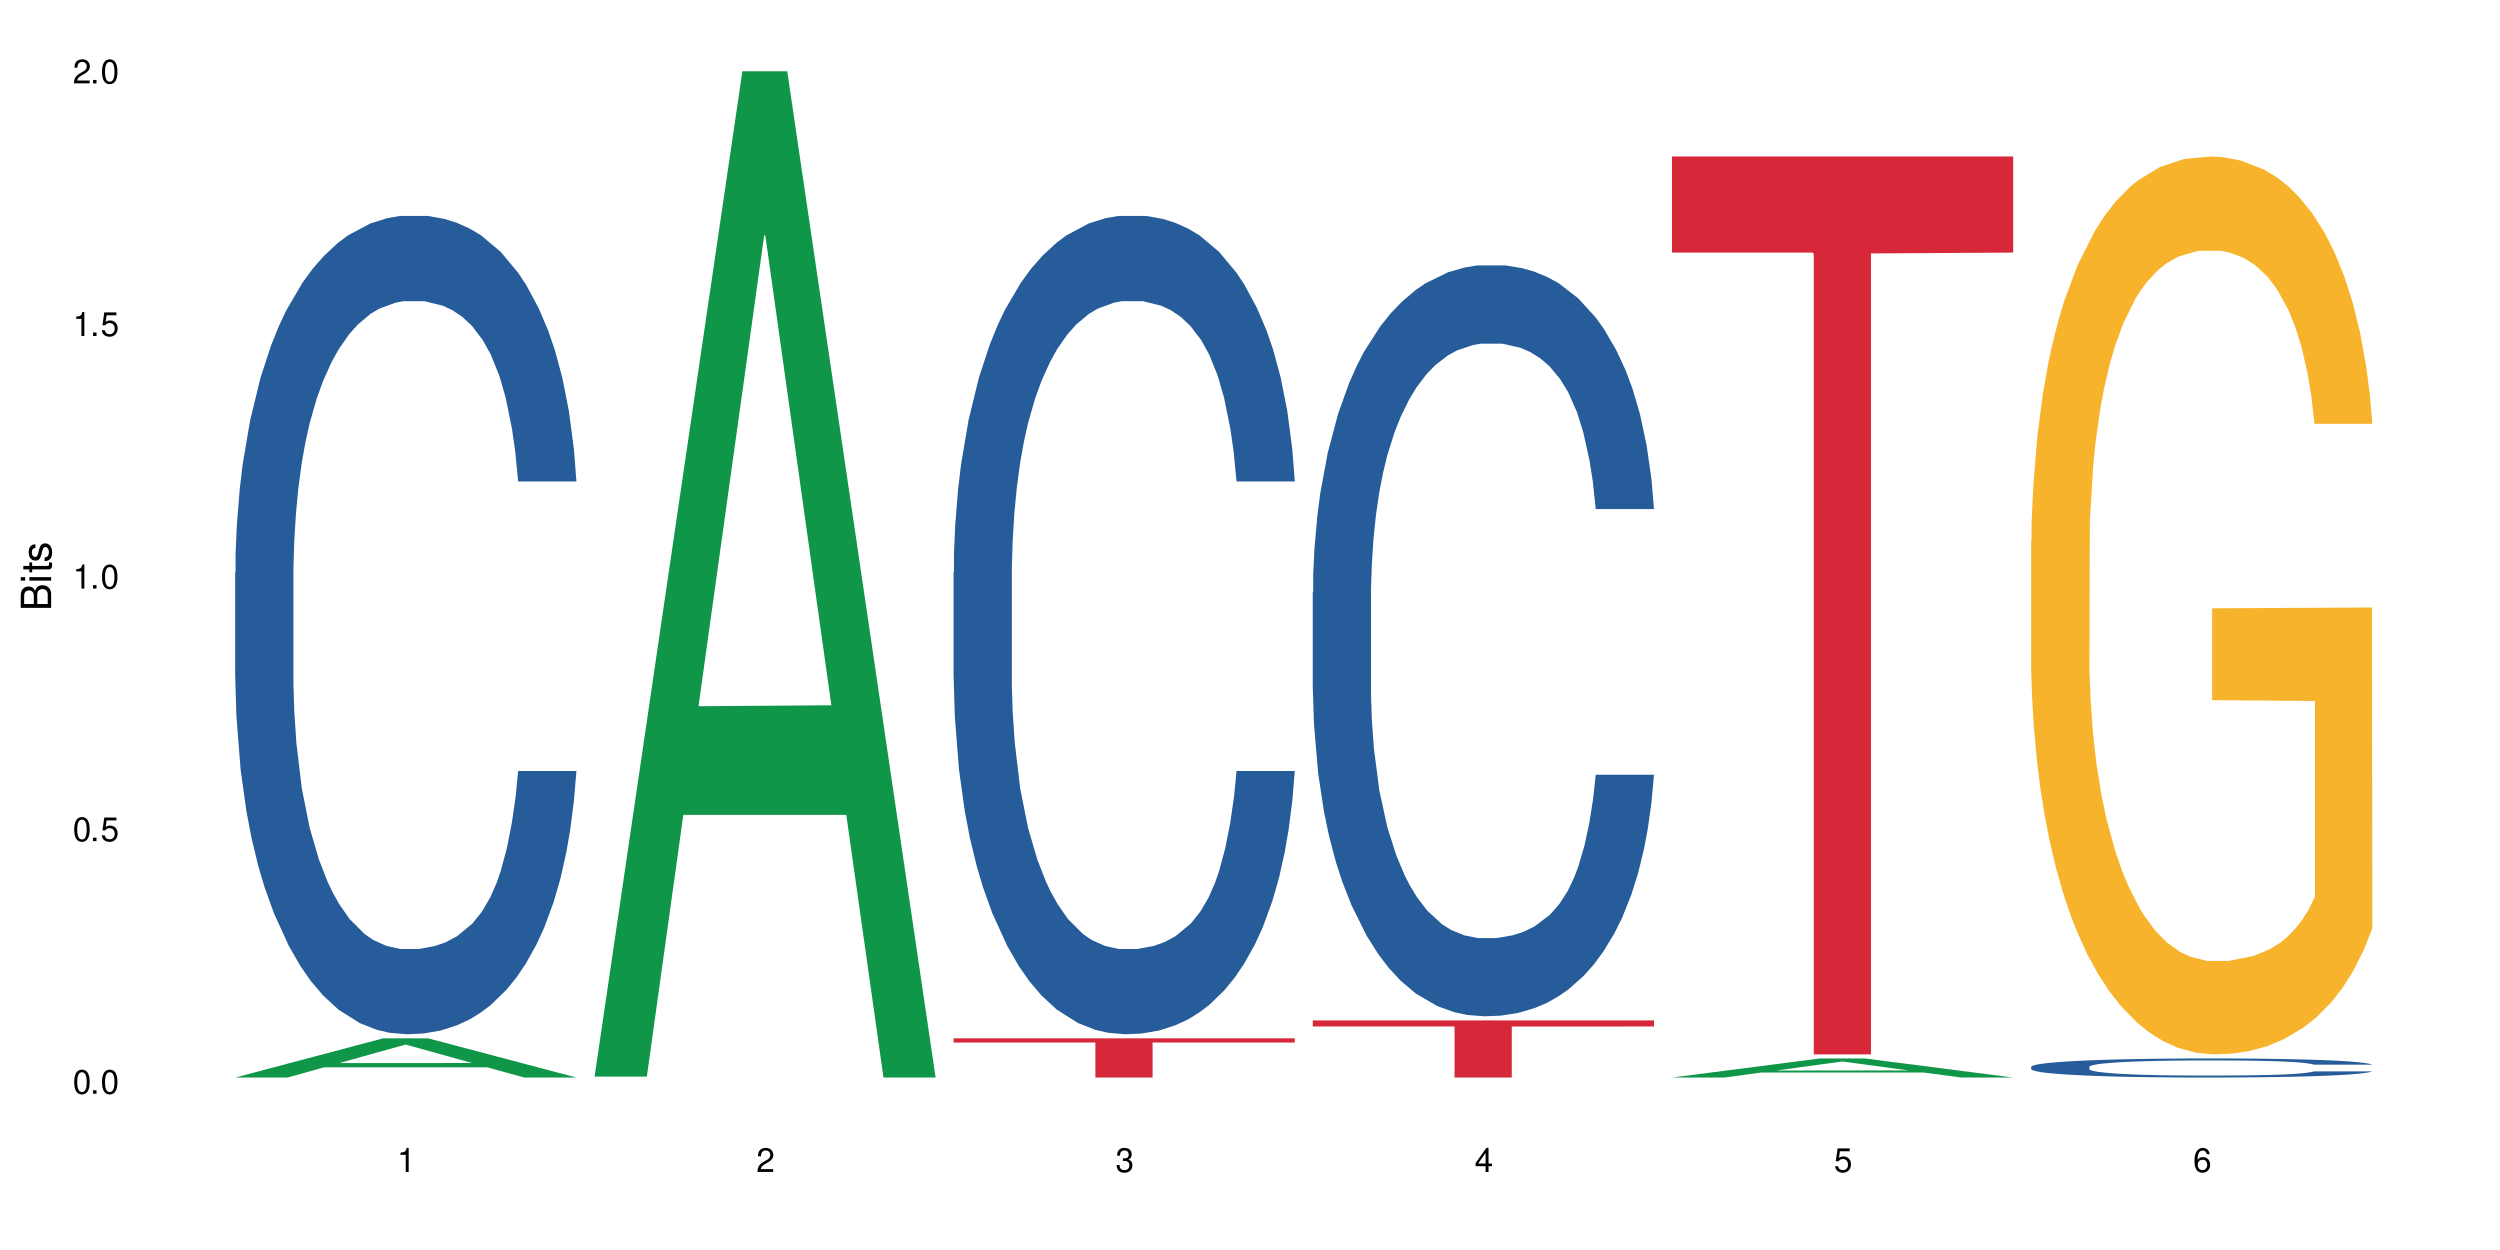
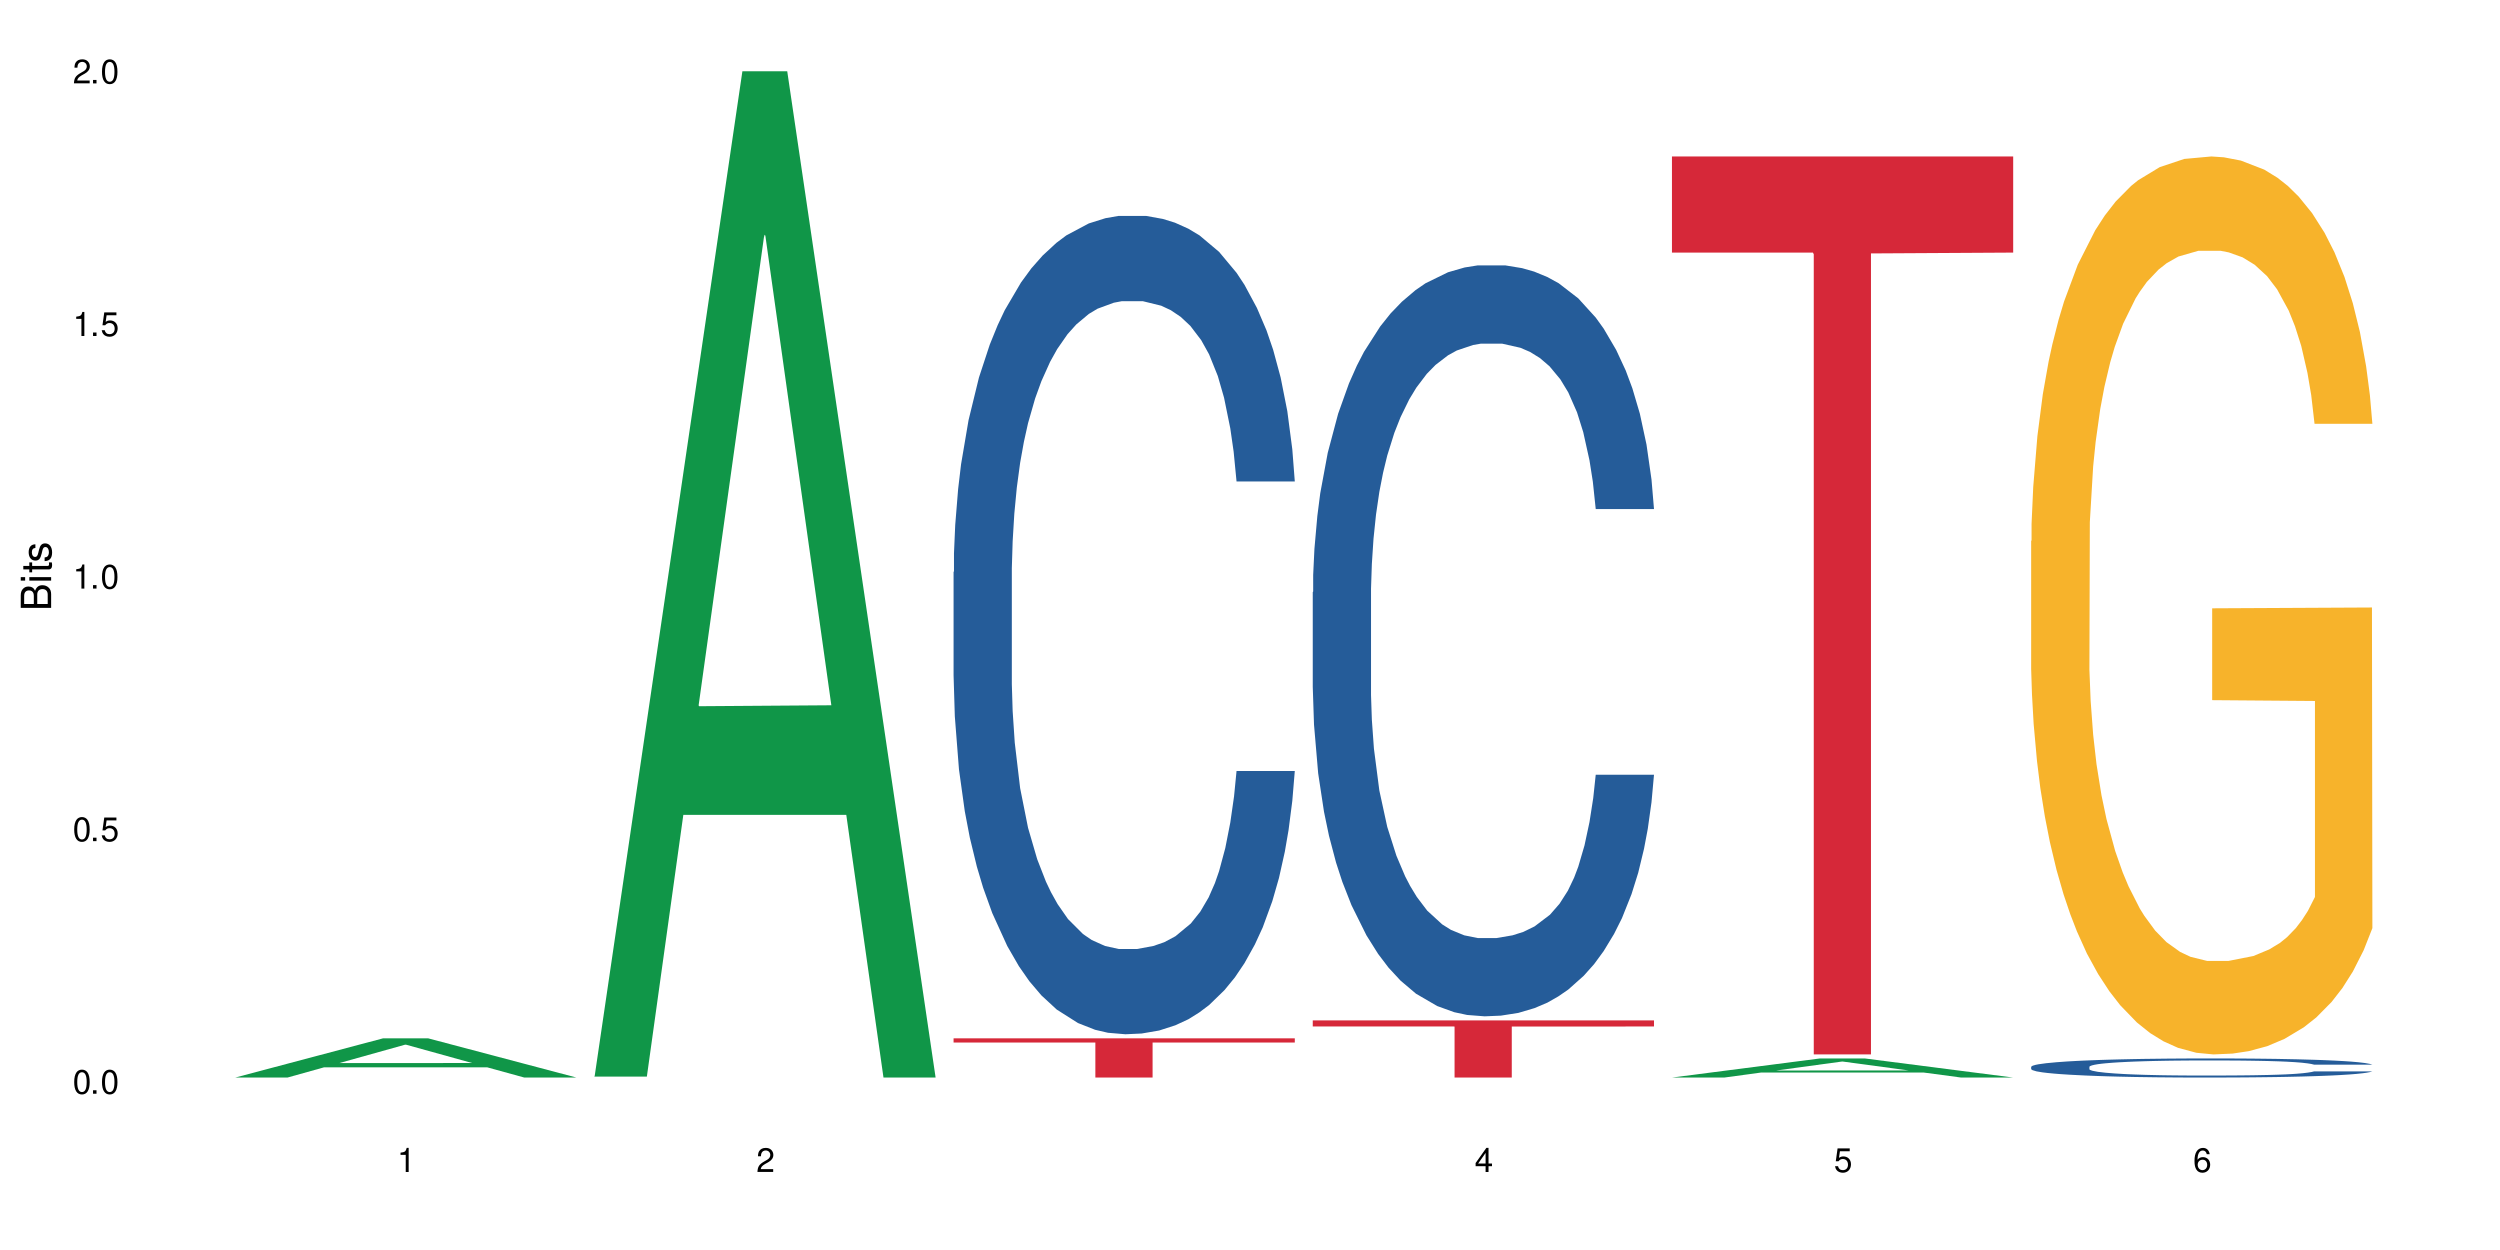
<svg xmlns="http://www.w3.org/2000/svg" xmlns:xlink="http://www.w3.org/1999/xlink" width="720" height="360" viewBox="0 0 720 360">
  <defs>
    <g>
      <g id="glyph-0-0">
</g>
      <g id="glyph-0-1">
        <path d="M 2.641 -6.938 C 2 -6.938 1.422 -6.656 1.078 -6.172 C 0.641 -5.562 0.406 -4.641 0.406 -3.359 C 0.406 -1.016 1.188 0.219 2.641 0.219 C 4.078 0.219 4.859 -1.016 4.859 -3.297 C 4.859 -4.641 4.656 -5.547 4.203 -6.172 C 3.844 -6.656 3.281 -6.938 2.641 -6.938 Z M 2.641 -6.188 C 3.547 -6.188 4 -5.25 4 -3.375 C 4 -1.406 3.562 -0.484 2.625 -0.484 C 1.734 -0.484 1.281 -1.438 1.281 -3.344 C 1.281 -5.25 1.734 -6.188 2.641 -6.188 Z M 2.641 -6.188 " />
      </g>
      <g id="glyph-0-2">
        <path d="M 1.828 -1 L 0.828 -1 L 0.828 0 L 1.828 0 Z M 1.828 -1 " />
      </g>
      <g id="glyph-0-3">
        <path d="M 4.562 -6.797 L 1.062 -6.797 L 0.547 -3.094 L 1.328 -3.094 C 1.719 -3.562 2.047 -3.734 2.578 -3.734 C 3.484 -3.734 4.062 -3.109 4.062 -2.094 C 4.062 -1.125 3.484 -0.531 2.578 -0.531 C 1.828 -0.531 1.375 -0.906 1.188 -1.672 L 0.328 -1.672 C 0.453 -1.109 0.547 -0.844 0.75 -0.594 C 1.125 -0.078 1.828 0.219 2.594 0.219 C 3.969 0.219 4.922 -0.781 4.922 -2.219 C 4.922 -3.562 4.031 -4.484 2.719 -4.484 C 2.25 -4.484 1.859 -4.359 1.469 -4.062 L 1.734 -5.969 L 4.562 -5.969 Z M 4.562 -6.797 " />
      </g>
      <g id="glyph-0-4">
        <path d="M 2.484 -4.938 L 2.484 0 L 3.328 0 L 3.328 -6.938 L 2.766 -6.938 C 2.469 -5.875 2.281 -5.734 0.984 -5.562 L 0.984 -4.938 Z M 2.484 -4.938 " />
      </g>
      <g id="glyph-0-5">
        <path d="M 4.859 -0.828 L 1.281 -0.828 C 1.359 -1.406 1.672 -1.781 2.5 -2.281 L 3.469 -2.828 C 4.406 -3.344 4.906 -4.062 4.906 -4.906 C 4.906 -5.484 4.672 -6.031 4.266 -6.406 C 3.859 -6.766 3.375 -6.938 2.719 -6.938 C 1.859 -6.938 1.219 -6.625 0.844 -6.031 C 0.609 -5.672 0.5 -5.234 0.484 -4.531 L 1.328 -4.531 C 1.359 -5.016 1.406 -5.281 1.531 -5.516 C 1.75 -5.938 2.188 -6.203 2.703 -6.203 C 3.469 -6.203 4.031 -5.641 4.031 -4.891 C 4.031 -4.344 3.719 -3.859 3.125 -3.516 L 2.234 -3 C 0.812 -2.172 0.406 -1.531 0.328 -0.016 L 4.859 -0.016 Z M 4.859 -0.828 " />
      </g>
      <g id="glyph-0-6">
-         <path d="M 2.125 -3.188 L 2.578 -3.188 C 3.5 -3.188 3.984 -2.766 3.984 -1.922 C 3.984 -1.062 3.469 -0.531 2.594 -0.531 C 1.656 -0.531 1.203 -1 1.156 -2.016 L 0.312 -2.016 C 0.344 -1.453 0.438 -1.094 0.609 -0.781 C 0.953 -0.109 1.625 0.219 2.547 0.219 C 3.953 0.219 4.859 -0.625 4.859 -1.938 C 4.859 -2.828 4.516 -3.297 3.703 -3.594 C 4.344 -3.844 4.656 -4.328 4.656 -5.031 C 4.656 -6.219 3.875 -6.938 2.578 -6.938 C 1.203 -6.938 0.484 -6.172 0.453 -4.703 L 1.297 -4.703 C 1.312 -5.125 1.344 -5.359 1.453 -5.578 C 1.641 -5.969 2.062 -6.203 2.594 -6.203 C 3.344 -6.203 3.797 -5.75 3.797 -5 C 3.797 -4.516 3.609 -4.219 3.25 -4.047 C 3.016 -3.953 2.703 -3.922 2.125 -3.906 Z M 2.125 -3.188 " />
-       </g>
+         </g>
      <g id="glyph-0-7">
        <path d="M 3.141 -1.672 L 3.141 0 L 3.984 0 L 3.984 -1.672 L 4.984 -1.672 L 4.984 -2.438 L 3.984 -2.438 L 3.984 -6.938 L 3.359 -6.938 L 0.266 -2.578 L 0.266 -1.672 Z M 3.141 -2.438 L 1 -2.438 L 3.141 -5.5 Z M 3.141 -2.438 " />
      </g>
      <g id="glyph-0-8">
        <path d="M 4.781 -5.125 C 4.609 -6.266 3.891 -6.938 2.844 -6.938 C 2.094 -6.938 1.422 -6.578 1.031 -5.953 C 0.594 -5.266 0.406 -4.422 0.406 -3.172 C 0.406 -2 0.578 -1.25 0.984 -0.641 C 1.359 -0.078 1.953 0.219 2.703 0.219 C 3.984 0.219 4.922 -0.75 4.922 -2.094 C 4.922 -3.375 4.062 -4.281 2.844 -4.281 C 2.172 -4.281 1.641 -4.031 1.281 -3.516 C 1.281 -5.234 1.828 -6.188 2.797 -6.188 C 3.391 -6.188 3.797 -5.797 3.938 -5.125 Z M 2.734 -3.531 C 3.547 -3.531 4.062 -2.953 4.062 -2.031 C 4.062 -1.156 3.484 -0.531 2.703 -0.531 C 1.922 -0.531 1.328 -1.188 1.328 -2.078 C 1.328 -2.938 1.906 -3.531 2.734 -3.531 Z M 2.734 -3.531 " />
      </g>
      <g id="glyph-1-0">
</g>
      <g id="glyph-1-1">
        <path d="M 0 -0.953 L 0 -4.891 C 0 -5.719 -0.234 -6.344 -0.734 -6.797 C -1.188 -7.234 -1.812 -7.469 -2.5 -7.469 C -3.547 -7.469 -4.188 -7 -4.625 -5.875 C -4.984 -6.688 -5.625 -7.094 -6.531 -7.094 C -7.172 -7.094 -7.734 -6.859 -8.141 -6.391 C -8.562 -5.922 -8.75 -5.344 -8.75 -4.5 L -8.75 -0.953 Z M -4.984 -2.062 L -7.766 -2.062 L -7.766 -4.219 C -7.766 -4.844 -7.688 -5.203 -7.453 -5.5 C -7.219 -5.812 -6.859 -5.969 -6.375 -5.969 C -5.891 -5.969 -5.531 -5.812 -5.297 -5.5 C -5.062 -5.203 -4.984 -4.844 -4.984 -4.219 Z M -0.984 -2.062 L -4 -2.062 L -4 -4.781 C -4 -5.766 -3.438 -6.359 -2.484 -6.359 C -1.547 -6.359 -0.984 -5.766 -0.984 -4.781 Z M -0.984 -2.062 " />
      </g>
      <g id="glyph-1-2">
        <path d="M -6.281 -1.797 L -6.281 -0.797 L 0 -0.797 L 0 -1.797 Z M -8.75 -1.797 L -8.75 -0.797 L -7.484 -0.797 L -7.484 -1.797 Z M -8.75 -1.797 " />
      </g>
      <g id="glyph-1-3">
        <path d="M -6.281 -3.047 L -6.281 -2.016 L -8.016 -2.016 L -8.016 -1.016 L -6.281 -1.016 L -6.281 -0.172 L -5.469 -0.172 L -5.469 -1.016 L -0.719 -1.016 C -0.078 -1.016 0.281 -1.453 0.281 -2.234 C 0.281 -2.5 0.25 -2.719 0.188 -3.047 L -0.641 -3.047 C -0.609 -2.906 -0.594 -2.766 -0.594 -2.562 C -0.594 -2.141 -0.719 -2.016 -1.156 -2.016 L -5.469 -2.016 L -5.469 -3.047 Z M -6.281 -3.047 " />
      </g>
      <g id="glyph-1-4">
        <path d="M -4.531 -5.25 C -5.766 -5.25 -6.469 -4.422 -6.469 -2.969 C -6.469 -1.516 -5.719 -0.562 -4.547 -0.562 C -3.562 -0.562 -3.094 -1.062 -2.734 -2.562 L -2.516 -3.484 C -2.344 -4.188 -2.094 -4.469 -1.641 -4.469 C -1.047 -4.469 -0.641 -3.875 -0.641 -3 C -0.641 -2.453 -0.797 -2 -1.062 -1.75 C -1.25 -1.594 -1.422 -1.531 -1.875 -1.469 L -1.875 -0.406 C -0.422 -0.453 0.281 -1.266 0.281 -2.922 C 0.281 -4.5 -0.5 -5.516 -1.719 -5.516 C -2.656 -5.516 -3.172 -4.984 -3.469 -3.734 L -3.703 -2.766 C -3.891 -1.953 -4.156 -1.609 -4.594 -1.609 C -5.188 -1.609 -5.547 -2.125 -5.547 -2.938 C -5.547 -3.75 -5.203 -4.172 -4.531 -4.203 Z M -4.531 -5.25 " />
      </g>
    </g>
  </defs>
  <rect x="-72" y="-36" width="864" height="432" fill="rgb(100%, 100%, 100%)" fill-opacity="1" />
  <path fill-rule="nonzero" fill="rgb(6.275%, 58.824%, 28.235%)" fill-opacity="1" d="M 67.73 310.32 L 67.836 310.312 L 110.359 299.031 L 123.273 299.031 L 166.008 310.332 L 150.992 310.332 L 140.281 307.383 L 93.352 307.383 L 82.852 310.32 L 67.73 310.32 L 97.863 306.16 L 135.977 306.152 L 116.973 300.879 L 116.766 300.867 L 116.555 300.898 L 97.758 306.152 L 97.863 306.16 Z M 67.73 310.32 " />
-   <path fill-rule="nonzero" fill="rgb(14.51%, 36.078%, 60%)" fill-opacity="1" d="M 67.73 164.734 L 67.852 164.52 L 67.852 159.348 L 68.211 151.164 L 69.051 140.824 L 69.887 133.715 L 72.047 121.004 L 75.043 108.723 L 78.156 99.246 L 80.434 93.645 L 82.473 89.336 L 87.145 81.367 L 90.145 77.273 L 93.379 73.609 L 97.332 69.949 L 100.211 67.793 L 106.684 64.348 L 111.477 62.84 L 115.191 62.191 L 123.223 62.191 L 128.016 63.055 L 131.492 64.133 L 135.324 65.855 L 138.562 67.793 L 144.195 72.531 L 149.227 78.566 L 151.504 82.012 L 155.102 88.691 L 157.855 95.152 L 159.773 100.754 L 161.934 108.723 L 163.848 118.418 L 165.289 129.406 L 166.008 138.668 L 149.227 138.668 L 148.391 130.051 L 147.43 123.375 L 145.633 114.539 L 143.836 108.293 L 141.316 102.047 L 139.039 97.953 L 135.926 93.859 L 133.168 91.273 L 130.293 89.336 L 127.535 88.043 L 122.262 86.75 L 116.148 86.75 L 113.871 87.184 L 109.199 88.906 L 106.684 90.414 L 103.086 93.43 L 100.57 96.23 L 97.574 100.539 L 95.535 104.199 L 93.02 109.801 L 91.223 114.758 L 89.184 121.867 L 87.984 127.25 L 86.906 133.281 L 85.949 140.391 L 85.23 147.93 L 84.75 155.902 L 84.508 163.656 L 84.508 197.047 L 84.75 204.805 L 85.348 213.852 L 86.906 226.992 L 89.184 238.41 L 91.82 247.457 L 94.336 253.922 L 95.777 256.938 L 97.691 260.383 L 100.688 264.691 L 105.004 269 L 107.52 270.723 L 111.355 272.445 L 115.312 273.309 L 120.586 273.309 L 125.258 272.445 L 128.375 271.371 L 131.609 269.648 L 136.043 265.984 L 138.801 262.539 L 141.199 258.445 L 142.996 254.352 L 144.195 250.906 L 145.992 244.227 L 147.43 236.902 L 148.508 229.363 L 149.227 222.039 L 166.008 222.039 L 165.289 230.656 L 164.207 239.055 L 163.129 245.305 L 161.453 252.844 L 159.535 259.523 L 156.777 267.062 L 154.5 272.016 L 151.504 277.402 L 148.75 281.496 L 145.754 285.156 L 141.316 289.465 L 138.441 291.621 L 135.324 293.559 L 131.609 295.281 L 126.938 296.789 L 121.902 297.652 L 117.227 297.867 L 112.195 297.438 L 108.48 296.574 L 103.566 294.637 L 97.453 290.758 L 93.02 286.664 L 89.543 282.57 L 86.547 278.262 L 83.191 272.445 L 78.875 262.969 L 76.238 255.645 L 74.441 249.613 L 72.406 241.211 L 70.969 233.672 L 69.289 221.605 L 68.09 206.312 L 67.73 194.465 Z M 67.73 164.734 " />
  <path fill-rule="nonzero" fill="rgb(6.275%, 58.824%, 28.235%)" fill-opacity="1" d="M 171.18 310.059 L 171.285 309.789 L 213.809 20.527 L 226.723 20.527 L 269.453 310.332 L 254.441 310.332 L 243.73 234.684 L 196.797 234.684 L 186.297 310.059 L 171.18 310.059 L 201.312 203.391 L 239.426 203.117 L 220.422 67.875 L 220.211 67.602 L 220 68.418 L 201.207 203.117 L 201.312 203.391 Z M 171.18 310.059 " />
  <path fill-rule="nonzero" fill="rgb(14.51%, 36.078%, 60%)" fill-opacity="1" d="M 274.629 164.734 L 274.746 164.52 L 274.746 159.348 L 275.105 151.164 L 275.945 140.824 L 276.785 133.715 L 278.941 121.004 L 281.938 108.723 L 285.055 99.246 L 287.332 93.645 L 289.367 89.336 L 294.043 81.367 L 297.039 77.273 L 300.273 73.609 L 304.23 69.949 L 307.105 67.793 L 313.578 64.348 L 318.371 62.84 L 322.086 62.191 L 330.117 62.191 L 334.91 63.055 L 338.387 64.133 L 342.223 65.855 L 345.457 67.793 L 351.09 72.531 L 356.125 78.566 L 358.402 82.012 L 361.996 88.691 L 364.754 95.152 L 366.672 100.754 L 368.828 108.723 L 370.746 118.418 L 372.184 129.406 L 372.902 138.668 L 356.125 138.668 L 355.285 130.051 L 354.324 123.375 L 352.527 114.539 L 350.73 108.293 L 348.215 102.047 L 345.938 97.953 L 342.82 93.859 L 340.062 91.273 L 337.188 89.336 L 334.43 88.043 L 329.156 86.75 L 323.047 86.75 L 320.77 87.184 L 316.094 88.906 L 313.578 90.414 L 309.98 93.43 L 307.465 96.23 L 304.469 100.539 L 302.434 104.199 L 299.914 109.801 L 298.117 114.758 L 296.078 121.867 L 294.883 127.25 L 293.801 133.281 L 292.844 140.391 L 292.125 147.93 L 291.645 155.902 L 291.406 163.656 L 291.406 197.047 L 291.645 204.805 L 292.246 213.852 L 293.801 226.992 L 296.078 238.41 L 298.715 247.457 L 301.234 253.922 L 302.672 256.938 L 304.59 260.383 L 307.586 264.691 L 311.898 269 L 314.418 270.723 L 318.25 272.445 L 322.207 273.309 L 327.48 273.309 L 332.152 272.445 L 335.27 271.371 L 338.508 269.648 L 342.941 265.984 L 345.695 262.539 L 348.094 258.445 L 349.891 254.352 L 351.09 250.906 L 352.887 244.227 L 354.324 236.902 L 355.406 229.363 L 356.125 222.039 L 372.902 222.039 L 372.184 230.656 L 371.105 239.055 L 370.027 245.305 L 368.348 252.844 L 366.43 259.523 L 363.676 267.062 L 361.398 272.016 L 358.402 277.402 L 355.645 281.496 L 352.648 285.156 L 348.215 289.465 L 345.336 291.621 L 342.223 293.559 L 338.508 295.281 L 333.832 296.789 L 328.797 297.652 L 324.125 297.867 L 319.09 297.438 L 315.375 296.574 L 310.461 294.637 L 304.348 290.758 L 299.914 286.664 L 296.438 282.57 L 293.441 278.262 L 290.086 272.445 L 285.773 262.969 L 283.137 255.645 L 281.34 249.613 L 279.301 241.211 L 277.863 233.672 L 276.184 221.605 L 274.988 206.312 L 274.629 194.465 Z M 274.629 164.734 " />
  <path fill-rule="nonzero" fill="rgb(83.922%, 15.686%, 22.353%)" fill-opacity="1" d="M 274.629 299.031 L 372.902 299.031 L 372.902 300.242 L 331.945 300.25 L 331.945 310.332 L 315.465 310.332 L 315.465 300.262 L 315.227 300.242 L 274.629 300.242 Z M 274.629 299.031 " />
  <path fill-rule="nonzero" fill="rgb(14.51%, 36.078%, 60%)" fill-opacity="1" d="M 378.074 170.535 L 378.195 170.336 L 378.195 165.594 L 378.555 158.082 L 379.395 148.594 L 380.23 142.07 L 382.391 130.406 L 385.387 119.137 L 388.5 110.438 L 390.777 105.301 L 392.816 101.348 L 397.492 94.031 L 400.488 90.277 L 403.723 86.914 L 407.676 83.555 L 410.555 81.578 L 417.027 78.414 L 421.82 77.031 L 425.535 76.438 L 433.566 76.438 L 438.359 77.227 L 441.836 78.219 L 445.668 79.797 L 448.906 81.578 L 454.539 85.926 L 459.57 91.461 L 461.848 94.625 L 465.445 100.754 L 468.199 106.684 L 470.117 111.824 L 472.277 119.137 L 474.191 128.031 L 475.633 138.113 L 476.352 146.613 L 459.57 146.613 L 458.734 138.707 L 457.773 132.578 L 455.977 124.477 L 454.18 118.742 L 451.66 113.008 L 449.383 109.254 L 446.27 105.496 L 443.512 103.125 L 440.637 101.348 L 437.879 100.16 L 432.605 98.973 L 426.492 98.973 L 424.215 99.367 L 419.543 100.949 L 417.027 102.336 L 413.43 105.102 L 410.914 107.672 L 407.918 111.625 L 405.879 114.984 L 403.363 120.125 L 401.566 124.672 L 399.527 131.195 L 398.328 136.137 L 397.25 141.672 L 396.293 148.195 L 395.574 155.117 L 395.094 162.43 L 394.855 169.547 L 394.855 200.188 L 395.094 207.305 L 395.691 215.605 L 397.25 227.664 L 399.527 238.141 L 402.164 246.445 L 404.68 252.375 L 406.121 255.145 L 408.035 258.305 L 411.035 262.262 L 415.348 266.215 L 417.863 267.797 L 421.699 269.375 L 425.656 270.168 L 430.93 270.168 L 435.602 269.375 L 438.719 268.387 L 441.953 266.805 L 446.387 263.445 L 449.145 260.281 L 451.543 256.527 L 453.34 252.77 L 454.539 249.609 L 456.336 243.48 L 457.773 236.758 L 458.852 229.84 L 459.57 223.117 L 476.352 223.117 L 475.633 231.027 L 474.555 238.734 L 473.473 244.469 L 471.797 251.387 L 469.879 257.516 L 467.121 264.434 L 464.844 268.98 L 461.848 273.922 L 459.094 277.68 L 456.098 281.039 L 451.66 284.992 L 448.785 286.969 L 445.668 288.75 L 441.953 290.332 L 437.281 291.715 L 432.246 292.504 L 427.574 292.703 L 422.539 292.309 L 418.824 291.516 L 413.91 289.738 L 407.797 286.18 L 403.363 282.422 L 399.887 278.668 L 396.891 274.715 L 393.535 269.375 L 389.223 260.68 L 386.586 253.957 L 384.785 248.422 L 382.75 240.711 L 381.312 233.793 L 379.633 222.723 L 378.434 208.688 L 378.074 197.816 Z M 378.074 170.535 " />
  <path fill-rule="nonzero" fill="rgb(83.922%, 15.686%, 22.353%)" fill-opacity="1" d="M 378.074 293.867 L 476.352 293.867 L 476.352 295.629 L 435.391 295.645 L 435.391 310.332 L 418.914 310.332 L 418.914 295.66 L 418.676 295.629 L 378.074 295.629 Z M 378.074 293.867 " />
  <path fill-rule="nonzero" fill="rgb(6.275%, 58.824%, 28.235%)" fill-opacity="1" d="M 481.523 310.328 L 481.629 310.32 L 524.152 304.836 L 537.066 304.836 L 579.797 310.332 L 564.785 310.332 L 554.074 308.898 L 507.141 308.898 L 496.641 310.328 L 481.523 310.328 L 511.656 308.305 L 549.77 308.301 L 530.766 305.734 L 530.555 305.727 L 530.348 305.742 L 511.551 308.301 L 511.656 308.305 Z M 481.523 310.328 " />
  <path fill-rule="nonzero" fill="rgb(83.922%, 15.686%, 22.353%)" fill-opacity="1" d="M 481.523 45.062 L 579.797 45.062 L 579.797 72.746 L 538.84 72.988 L 538.84 303.672 L 522.363 303.672 L 522.363 73.23 L 522.121 72.746 L 481.523 72.746 Z M 481.523 45.062 " />
  <path fill-rule="nonzero" fill="rgb(14.51%, 36.078%, 60%)" fill-opacity="1" d="M 584.973 307.227 L 585.09 307.223 L 585.09 307.102 L 585.449 306.91 L 586.289 306.668 L 587.129 306.504 L 589.285 306.207 L 592.281 305.922 L 595.398 305.699 L 597.676 305.57 L 599.711 305.469 L 604.387 305.281 L 607.383 305.188 L 610.617 305.102 L 614.574 305.016 L 617.449 304.965 L 623.922 304.887 L 628.715 304.852 L 632.43 304.836 L 640.461 304.836 L 645.254 304.855 L 648.73 304.879 L 652.566 304.922 L 655.801 304.965 L 661.434 305.078 L 666.469 305.219 L 668.746 305.297 L 672.34 305.453 L 675.098 305.605 L 677.016 305.734 L 679.172 305.922 L 681.09 306.148 L 682.527 306.402 L 683.246 306.621 L 666.469 306.621 L 665.629 306.418 L 664.672 306.262 L 662.871 306.055 L 661.074 305.91 L 658.559 305.766 L 656.281 305.668 L 653.164 305.574 L 650.406 305.516 L 647.531 305.469 L 644.773 305.438 L 639.504 305.41 L 633.391 305.41 L 631.113 305.418 L 626.438 305.457 L 623.922 305.492 L 620.328 305.562 L 617.809 305.629 L 614.812 305.73 L 612.777 305.816 L 610.258 305.945 L 608.461 306.062 L 606.426 306.227 L 605.227 306.352 L 604.148 306.492 L 603.188 306.66 L 602.469 306.836 L 601.988 307.02 L 601.75 307.203 L 601.75 307.98 L 601.988 308.16 L 602.59 308.371 L 604.148 308.68 L 606.426 308.945 L 609.059 309.156 L 611.578 309.309 L 613.016 309.379 L 614.934 309.457 L 617.93 309.559 L 622.242 309.66 L 624.762 309.699 L 628.598 309.738 L 632.551 309.758 L 637.824 309.758 L 642.5 309.738 L 645.613 309.715 L 648.852 309.676 L 653.285 309.59 L 656.043 309.508 L 658.438 309.414 L 660.234 309.316 L 661.434 309.238 L 663.23 309.082 L 664.672 308.91 L 665.75 308.734 L 666.469 308.562 L 683.246 308.562 L 682.527 308.766 L 681.449 308.961 L 680.371 309.105 L 678.691 309.281 L 676.773 309.438 L 674.02 309.613 L 671.742 309.73 L 668.746 309.855 L 665.988 309.949 L 662.992 310.035 L 658.559 310.137 L 655.68 310.188 L 652.566 310.23 L 648.852 310.273 L 644.176 310.309 L 639.141 310.328 L 634.469 310.332 L 629.434 310.324 L 625.719 310.301 L 620.805 310.258 L 614.695 310.168 L 610.258 310.07 L 606.785 309.977 L 603.789 309.875 L 600.43 309.738 L 596.117 309.52 L 593.48 309.348 L 591.684 309.207 L 589.645 309.012 L 588.207 308.836 L 586.527 308.555 L 585.332 308.195 L 584.973 307.922 Z M 584.973 307.227 " />
  <path fill-rule="nonzero" fill="rgb(96.863%, 70.196%, 16.863%)" fill-opacity="1" d="M 584.973 155.828 L 585.09 155.594 L 585.09 150.867 L 585.57 140.242 L 586.77 125.598 L 588.328 113.555 L 590.004 104.105 L 591.082 99.148 L 592.883 92.062 L 594.438 86.867 L 598.395 76.238 L 603.426 66.32 L 606.184 62.066 L 609.301 58.055 L 613.734 53.566 L 615.773 51.914 L 622.004 48.133 L 629.074 45.773 L 636.867 45.062 L 640.461 45.301 L 645.375 46.246 L 652.086 48.844 L 655.922 51.203 L 658.918 53.566 L 662.035 56.637 L 665.867 61.359 L 669.465 67.027 L 672.34 72.695 L 675.215 79.781 L 677.613 87.34 L 679.652 95.605 L 681.449 105.523 L 682.527 113.789 L 683.246 122.055 L 666.586 122.055 L 665.629 113.789 L 664.551 107.414 L 662.754 99.621 L 660.953 93.953 L 659.156 89.465 L 655.801 83.324 L 652.926 79.543 L 649.328 76.238 L 645.855 74.113 L 641.898 72.695 L 639.504 72.223 L 633.148 72.223 L 627.398 73.875 L 624.043 75.766 L 621.645 77.656 L 618.289 81.199 L 616.25 84.031 L 615.055 85.922 L 611.457 93.242 L 609.059 99.855 L 607.742 104.344 L 606.062 111.43 L 604.867 117.805 L 603.547 127.25 L 602.828 134.336 L 601.871 150.395 L 601.75 192.906 L 602.109 201.883 L 602.828 211.566 L 603.789 220.066 L 605.227 229.043 L 606.664 235.891 L 609.18 245.102 L 611.336 251.242 L 613.016 255.258 L 616.25 261.633 L 617.57 263.758 L 620.688 268.008 L 623.922 271.316 L 627.875 274.148 L 630.871 275.566 L 635.668 276.75 L 641.777 276.75 L 648.969 275.332 L 653.523 273.441 L 656.641 271.551 L 658.676 269.898 L 661.195 267.301 L 662.992 264.941 L 664.672 262.34 L 666.707 258.328 L 666.707 201.883 L 637.105 201.645 L 637.105 175.195 L 683.125 174.957 L 683.246 267.301 L 680.73 273.68 L 677.613 279.816 L 674.617 284.543 L 671.5 288.559 L 667.066 293.043 L 663.473 295.879 L 657.957 299.184 L 652.926 301.309 L 647.652 302.727 L 642.977 303.434 L 637.465 303.672 L 632.551 303.199 L 627.277 301.781 L 623.082 299.895 L 619.246 297.531 L 615.414 294.461 L 610.617 289.5 L 607.504 285.488 L 604.266 280.527 L 601.031 274.621 L 598.156 268.246 L 596.238 263.285 L 594.32 257.617 L 592.281 250.531 L 590.363 242.504 L 588.926 235.184 L 587.609 226.914 L 586.648 219.121 L 585.691 208.496 L 585.211 199.992 L 584.973 192.672 Z M 584.973 155.828 " />
  <g fill="rgb(0%, 0%, 0%)" fill-opacity="1">
    <use xlink:href="#glyph-0-1" x="20.965" y="314.993" />
    <use xlink:href="#glyph-0-2" x="25.965" y="314.993" />
    <use xlink:href="#glyph-0-1" x="28.965" y="314.993" />
  </g>
  <g fill="rgb(0%, 0%, 0%)" fill-opacity="1">
    <use xlink:href="#glyph-0-1" x="20.965" y="242.251" />
    <use xlink:href="#glyph-0-2" x="25.965" y="242.251" />
    <use xlink:href="#glyph-0-3" x="28.965" y="242.251" />
  </g>
  <g fill="rgb(0%, 0%, 0%)" fill-opacity="1">
    <use xlink:href="#glyph-0-4" x="20.965" y="169.509" />
    <use xlink:href="#glyph-0-2" x="25.965" y="169.509" />
    <use xlink:href="#glyph-0-1" x="28.965" y="169.509" />
  </g>
  <g fill="rgb(0%, 0%, 0%)" fill-opacity="1">
    <use xlink:href="#glyph-0-4" x="20.965" y="96.767" />
    <use xlink:href="#glyph-0-2" x="25.965" y="96.767" />
    <use xlink:href="#glyph-0-3" x="28.965" y="96.767" />
  </g>
  <g fill="rgb(0%, 0%, 0%)" fill-opacity="1">
    <use xlink:href="#glyph-0-5" x="20.965" y="24.024" />
    <use xlink:href="#glyph-0-2" x="25.965" y="24.024" />
    <use xlink:href="#glyph-0-1" x="28.965" y="24.024" />
  </g>
  <g fill="rgb(0%, 0%, 0%)" fill-opacity="1">
    <use xlink:href="#glyph-0-4" x="114.367" y="337.532" />
  </g>
  <g fill="rgb(0%, 0%, 0%)" fill-opacity="1">
    <use xlink:href="#glyph-0-5" x="217.816" y="337.532" />
  </g>
  <g fill="rgb(0%, 0%, 0%)" fill-opacity="1">
    <use xlink:href="#glyph-0-6" x="321.266" y="337.532" />
  </g>
  <g fill="rgb(0%, 0%, 0%)" fill-opacity="1">
    <use xlink:href="#glyph-0-7" x="424.711" y="337.532" />
  </g>
  <g fill="rgb(0%, 0%, 0%)" fill-opacity="1">
    <use xlink:href="#glyph-0-3" x="528.16" y="337.532" />
  </g>
  <g fill="rgb(0%, 0%, 0%)" fill-opacity="1">
    <use xlink:href="#glyph-0-8" x="631.609" y="337.532" />
  </g>
  <g fill="rgb(0%, 0%, 0%)" fill-opacity="1">
    <use xlink:href="#glyph-1-1" x="14.725" y="176.012" />
    <use xlink:href="#glyph-1-2" x="14.725" y="168.012" />
    <use xlink:href="#glyph-1-3" x="14.725" y="165.012" />
    <use xlink:href="#glyph-1-4" x="14.725" y="162.012" />
  </g>
</svg>